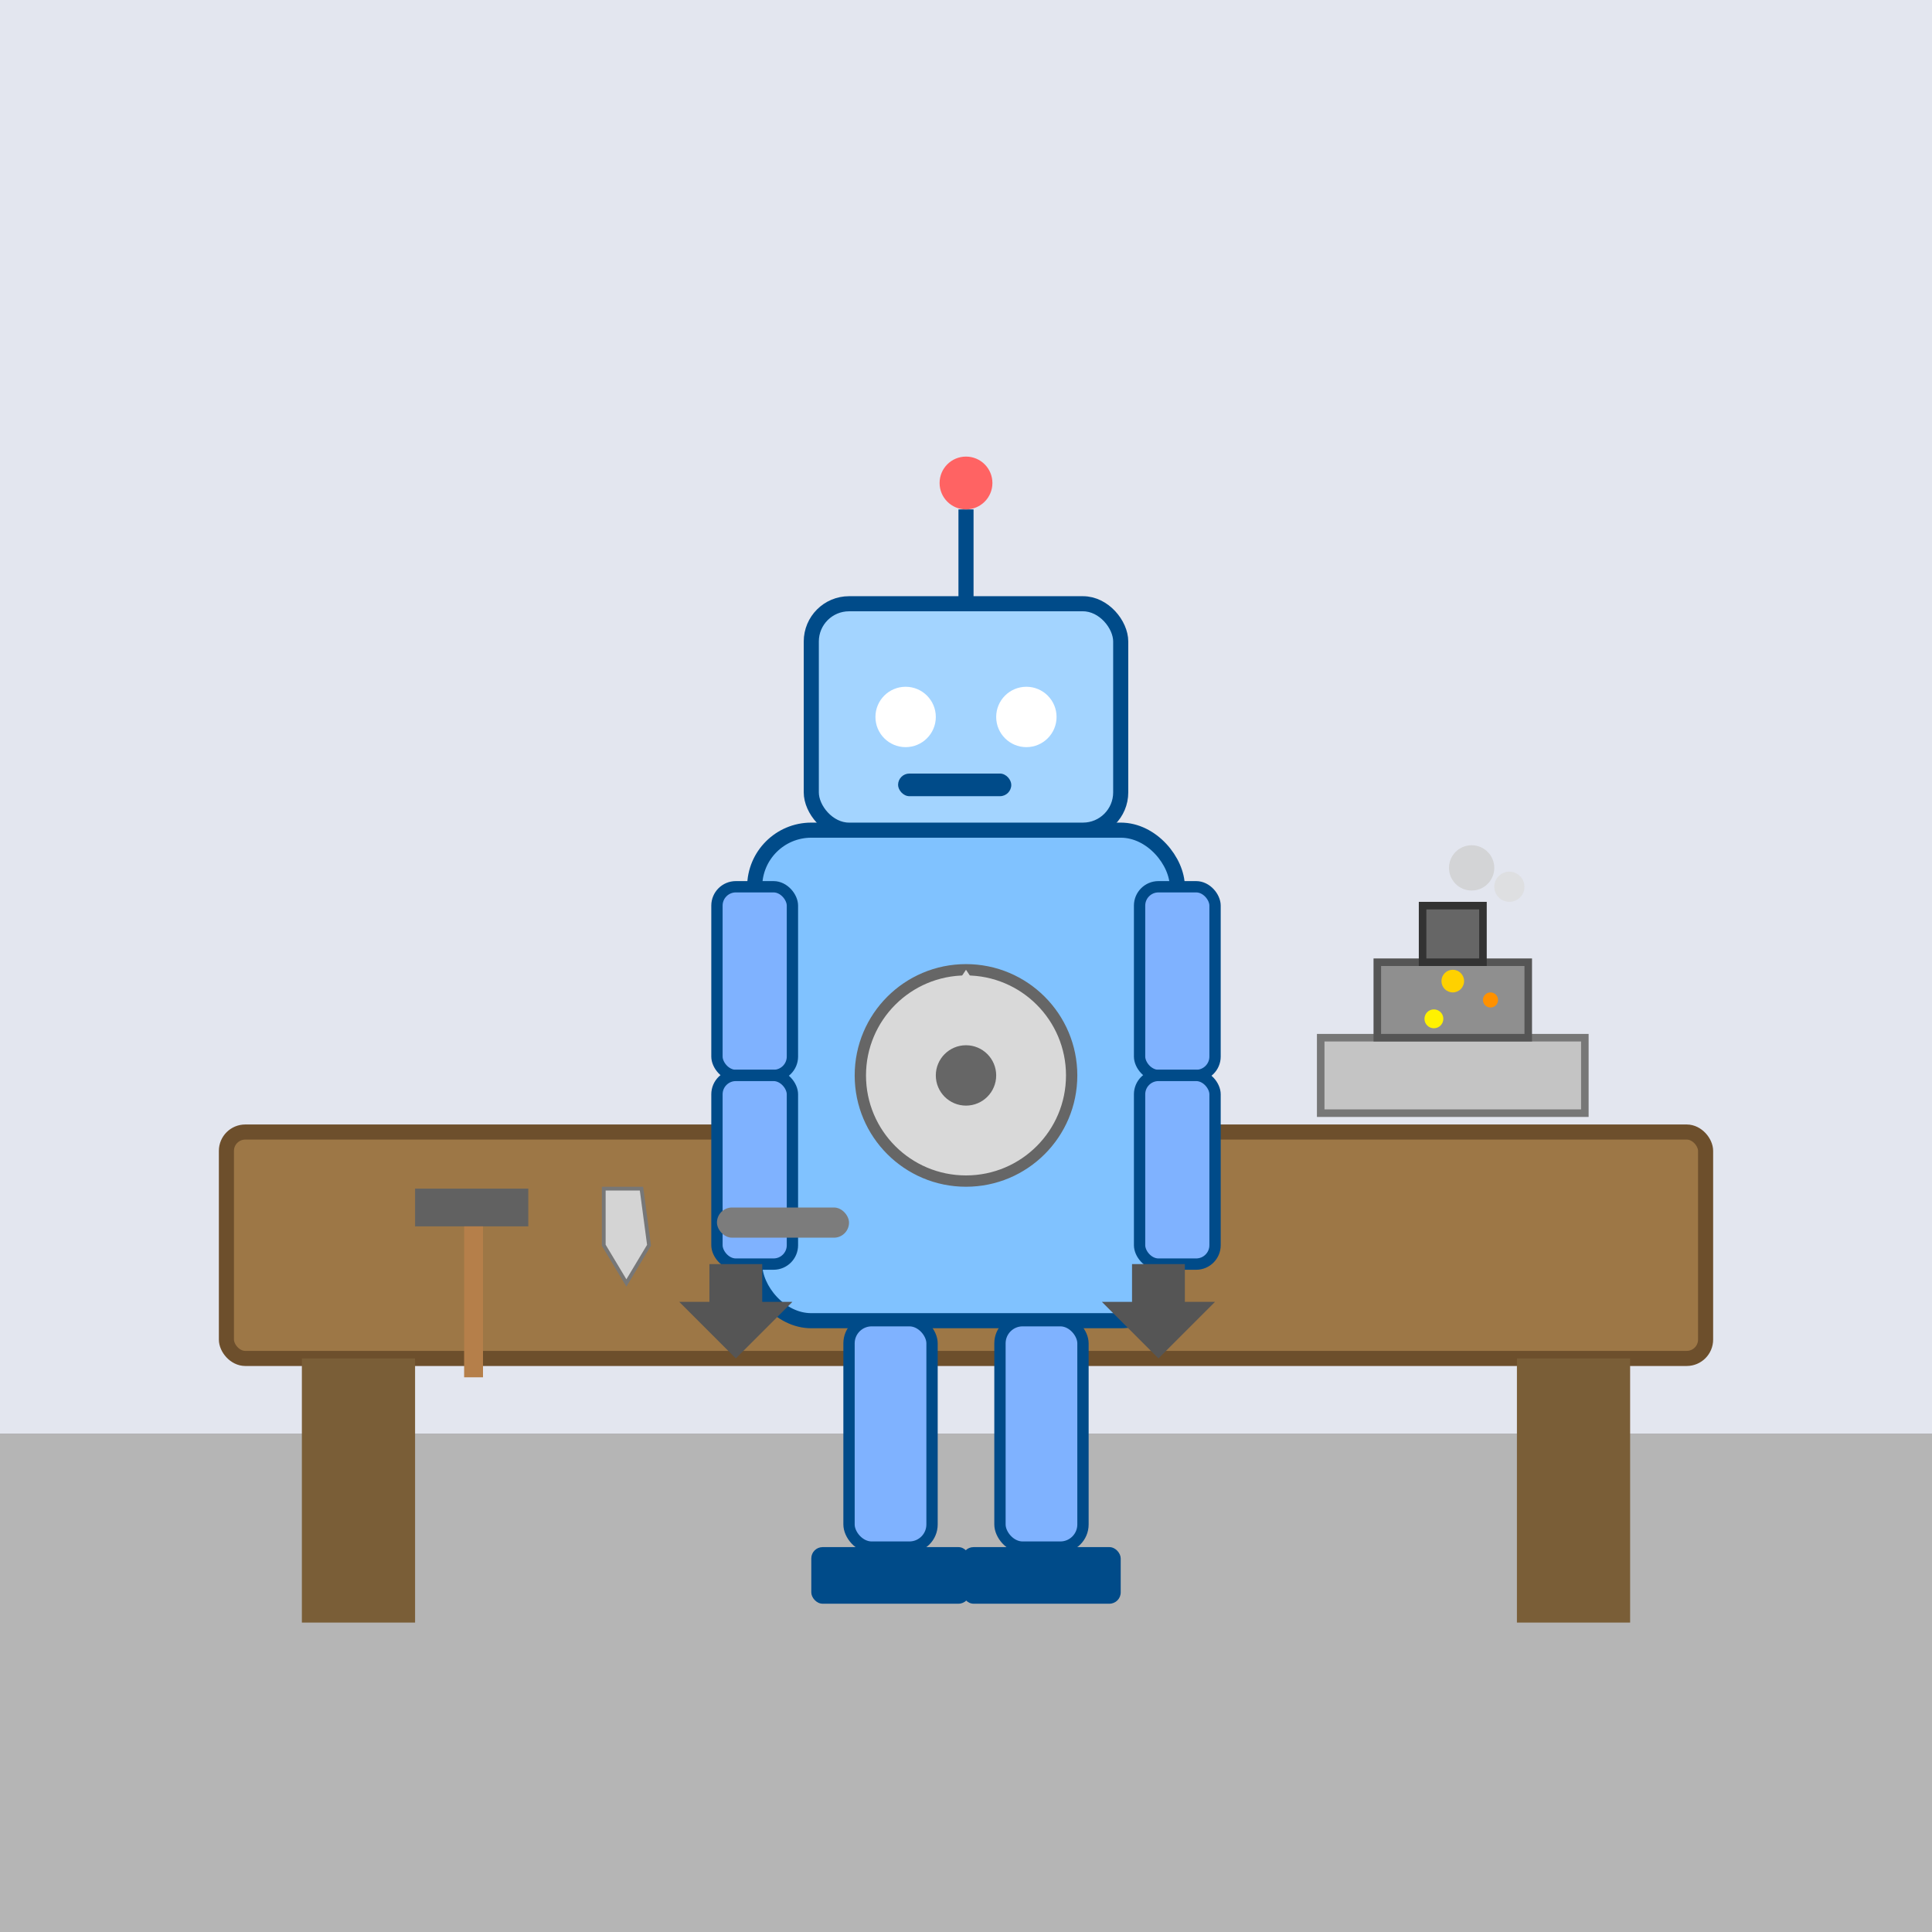
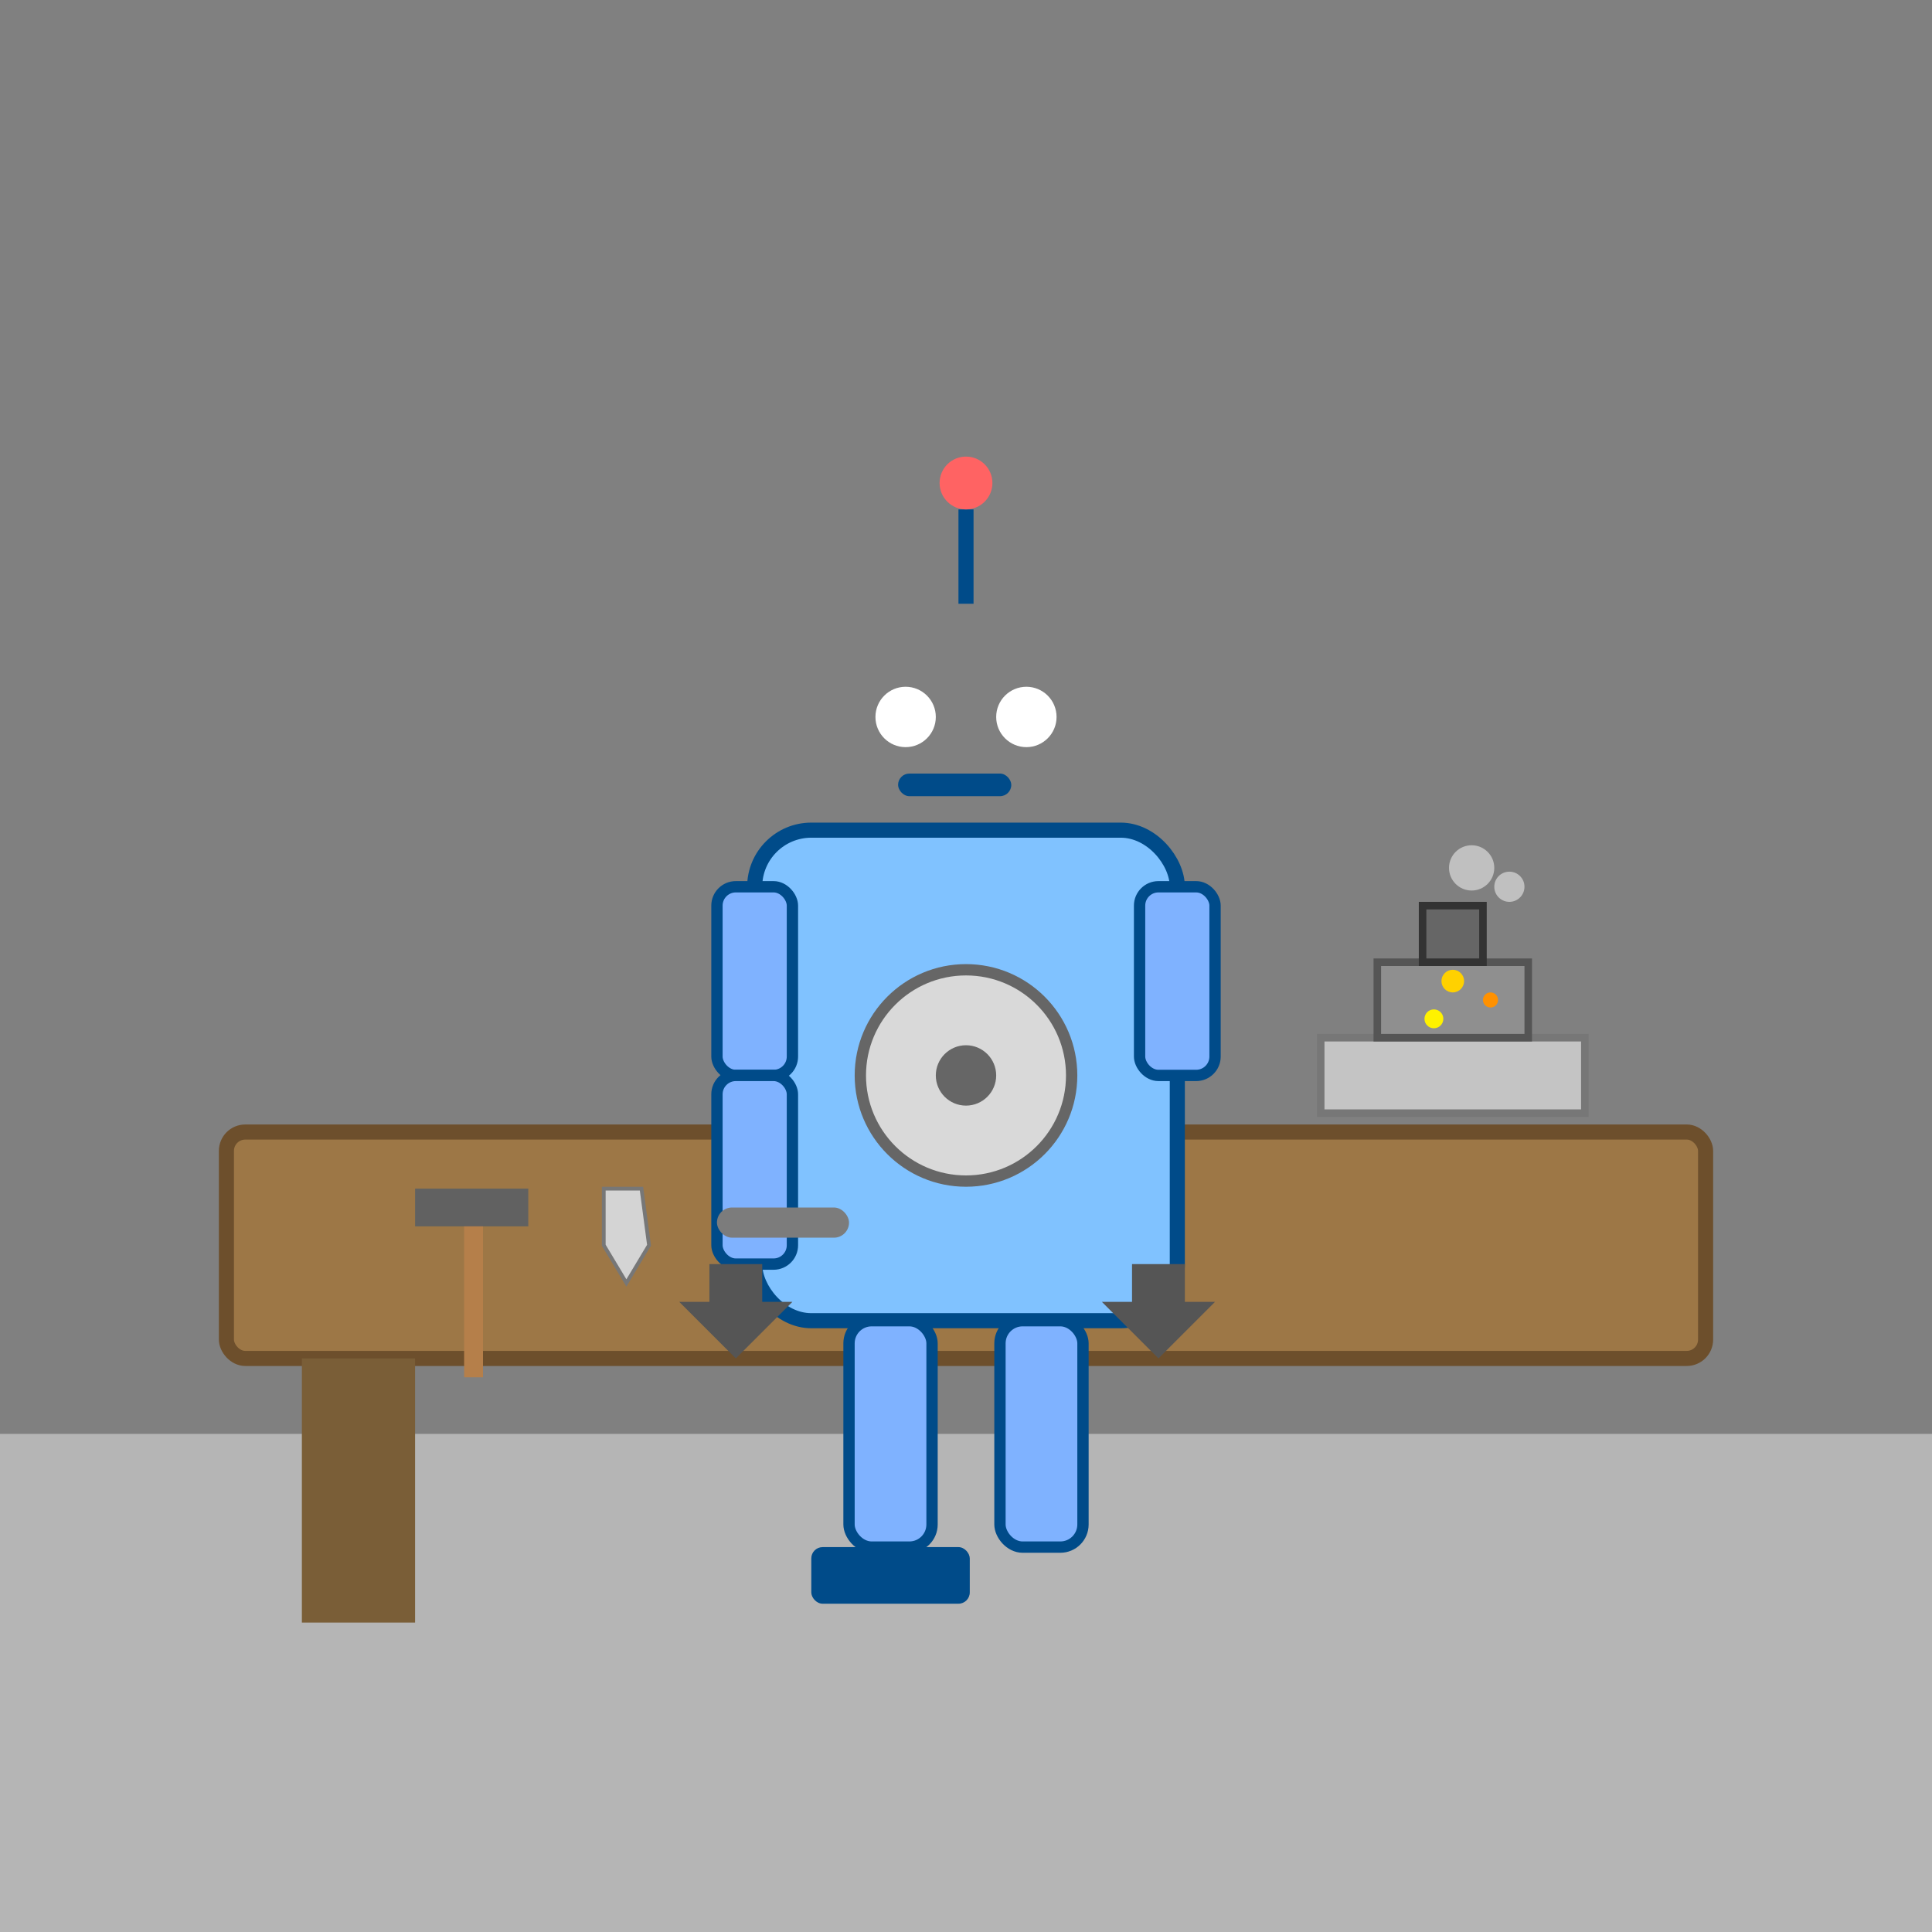
<svg xmlns="http://www.w3.org/2000/svg" id="svg_root" class="canvas" width="512" height="512" viewBox="0 0 512 512">
  <rect x="0" y="0" width="512" height="512" fill="#808080" stroke="none" />
  <title>Busy Bot Builder</title>
  <desc>This mechanical maestro hammers away—he’s nuts, bolts, and a whole lot of gigabytes!</desc>
-   <rect id="wall1" class="wall" x="0" y="0" width="512" height="380" fill="#e3e6ef" />
  <rect id="floor1" class="floor" x="0" y="380" width="512" height="132" fill="#b5b5b5" />
  <rect id="table1" class="table" x="60" y="300" width="392" height="60" rx="5" ry="5" fill="#9d7746" stroke="#6d4f2c" stroke-width="4" />
  <rect id="table_leg_left" class="table_leg" x="80" y="360" width="30" height="70" fill="#7a5e37" />
-   <rect id="table_leg_right" class="table_leg" x="402" y="360" width="30" height="70" fill="#7a5e37" />
  <g id="robot" class="robot">
    <rect id="robot_body" class="robot_body" x="200" y="220" width="112" height="130" rx="15" ry="15" fill="#80c2ff" stroke="#004b89" stroke-width="4" />
    <g id="gear_group" class="gear_group" transform="translate(256 285)">
      <circle id="gear_ring" class="gear" r="28" fill="#d9d9d9" stroke="#666" stroke-width="3" />
      <circle id="gear_hole" class="gear" r="8" fill="#666" />
-       <path id="gear_teeth" class="gear" d="M0,-28 L4,-22 L-4,-22 Z" fill="#d9d9d9">
+       <path id="gear_teeth" class="gear" d="M0,-28 L-4,-22 Z" fill="#d9d9d9">
        <animateTransform id="gear_spin" attributeName="transform" attributeType="XML" type="rotate" from="0" to="360" dur="5s" repeatCount="indefinite" />
      </path>
    </g>
-     <rect id="robot_head" class="robot_head" x="215" y="160" width="82" height="60" rx="10" ry="10" fill="#a3d4ff" stroke="#004b89" stroke-width="4" />
    <circle id="eye_left" class="eye" cx="240" cy="190" r="8" fill="#fff">
      <animate id="blink_left" attributeName="r" values="8;1;8" keyTimes="0;0.05;0.1" dur="5s" repeatCount="indefinite" />
    </circle>
    <circle id="eye_right" class="eye" cx="272" cy="190" r="8" fill="#fff">
      <animate id="blink_right" attributeName="r" values="8;1;8" keyTimes="0;0.05;0.1" begin="0.25s" dur="5s" repeatCount="indefinite" />
    </circle>
    <rect id="mouth" class="mouth" x="238" y="205" width="30" height="6" rx="3" ry="3" fill="#004b89" />
    <line id="antenna" class="antenna" x1="256" y1="160" x2="256" y2="135" stroke="#004b89" stroke-width="4" />
    <circle id="antenna_ball" class="antenna_ball" cx="256" cy="128" r="7" fill="#ff6363">
      <animate attributeName="cy" values="128;120;128" dur="5s" repeatCount="indefinite" />
    </circle>
    <g id="arm_left" class="arm_left" transform="translate(200 235)">
      <rect id="upper_arm_left" class="arm_segment" x="-10" y="0" width="20" height="50" rx="5" ry="5" fill="#7fb2ff" stroke="#004b89" stroke-width="3" />
      <rect id="lower_arm_left" class="arm_segment" x="-10" y="50" width="20" height="50" rx="5" ry="5" fill="#7fb2ff" stroke="#004b89" stroke-width="3" />
      <polygon id="claw_left" class="claw" points="-12,100 -12,110 -20,110 -5,125 10,110 2,110 2,100" fill="#555" />
      <animateTransform id="arm_swing_left" attributeName="transform" attributeType="XML" type="rotate" values="-20 0 0;20 0 0;-20 0 0" keyTimes="0;0.5;1" dur="5s" repeatCount="indefinite" />
    </g>
    <g id="arm_right" class="arm_right" transform="translate(312 235)">
      <rect id="upper_arm_right" class="arm_segment" x="-10" y="0" width="20" height="50" rx="5" ry="5" fill="#7fb2ff" stroke="#004b89" stroke-width="3" />
-       <rect id="lower_arm_right" class="arm_segment" x="-10" y="50" width="20" height="50" rx="5" ry="5" fill="#7fb2ff" stroke="#004b89" stroke-width="3" />
      <polygon id="claw_right" class="claw" points="-12,100 -12,110 -20,110 -5,125 10,110 2,110 2,100" fill="#555" />
    </g>
    <rect id="leg_left" class="leg" x="225" y="350" width="22" height="60" rx="6" ry="6" fill="#7fb2ff" stroke="#004b89" stroke-width="3" />
    <rect id="leg_right" class="leg" x="265" y="350" width="22" height="60" rx="6" ry="6" fill="#7fb2ff" stroke="#004b89" stroke-width="3" />
    <rect id="foot_left" class="foot" x="215" y="410" width="42" height="15" rx="3" ry="3" fill="#004b89" />
-     <rect id="foot_right" class="foot" x="255" y="410" width="42" height="15" rx="3" ry="3" fill="#004b89" />
  </g>
  <g id="project" class="project">
    <rect id="project_base" class="project_part" x="350" y="275" width="70" height="20" fill="#c4c4c4" stroke="#777" stroke-width="2" />
    <rect id="project_mid" class="project_part" x="365" y="255" width="40" height="20" fill="#8f8f8f" stroke="#555" stroke-width="2" />
    <rect id="project_top" class="project_part" x="377" y="240" width="16" height="15" fill="#666" stroke="#333" stroke-width="2" />
  </g>
  <g id="sparks" class="sparks">
    <circle id="spark1" class="spark" cx="385" cy="260" r="3" fill="#ffd100">
      <animate attributeName="opacity" values="1;0;1" dur="5s" repeatCount="indefinite" />
    </circle>
    <circle id="spark2" class="spark" cx="395" cy="265" r="2" fill="#ff9100">
      <animate attributeName="opacity" values="0;1;0" dur="5s" repeatCount="indefinite" />
    </circle>
    <circle id="spark3" class="spark" cx="380" cy="270" r="2.5" fill="#fff200">
      <animate attributeName="opacity" values="1;0;1" dur="5s" begin="0.2s" repeatCount="indefinite" />
    </circle>
  </g>
  <g id="tools" class="tools">
    <rect id="hammer_head" class="tool" x="110" y="315" width="30" height="10" fill="#616161" />
    <rect id="hammer_handle" class="tool" x="123" y="325" width="5" height="40" fill="#b57f4a" />
    <polygon id="screwdriver" class="tool" points="160,315 170,315 172,330 166,340 160,330" fill="#d4d4d4" stroke="#777" stroke-width="1" />
    <rect id="wrench" class="tool" x="190" y="320" width="35" height="8" rx="4" ry="4" fill="#7c7c7c" />
  </g>
  <g id="smoke" class="smoke">
    <circle id="smoke1" class="smoke_puff" cx="390" cy="230" r="6" fill="#cfcfcf" opacity="0.8">
      <animate attributeName="cy" values="230;200;230" dur="5s" repeatCount="indefinite" />
      <animate attributeName="opacity" values="0.8;0;0.8" dur="5s" repeatCount="indefinite" />
    </circle>
    <circle id="smoke2" class="smoke_puff" cx="400" cy="235" r="4" fill="#dcdcdc" opacity="0.7">
      <animate attributeName="cy" values="235;205;235" dur="5s" begin="0.3s" repeatCount="indefinite" />
      <animate attributeName="opacity" values="0.7;0;0.7" dur="5s" begin="0.3s" repeatCount="indefinite" />
    </circle>
  </g>
</svg>